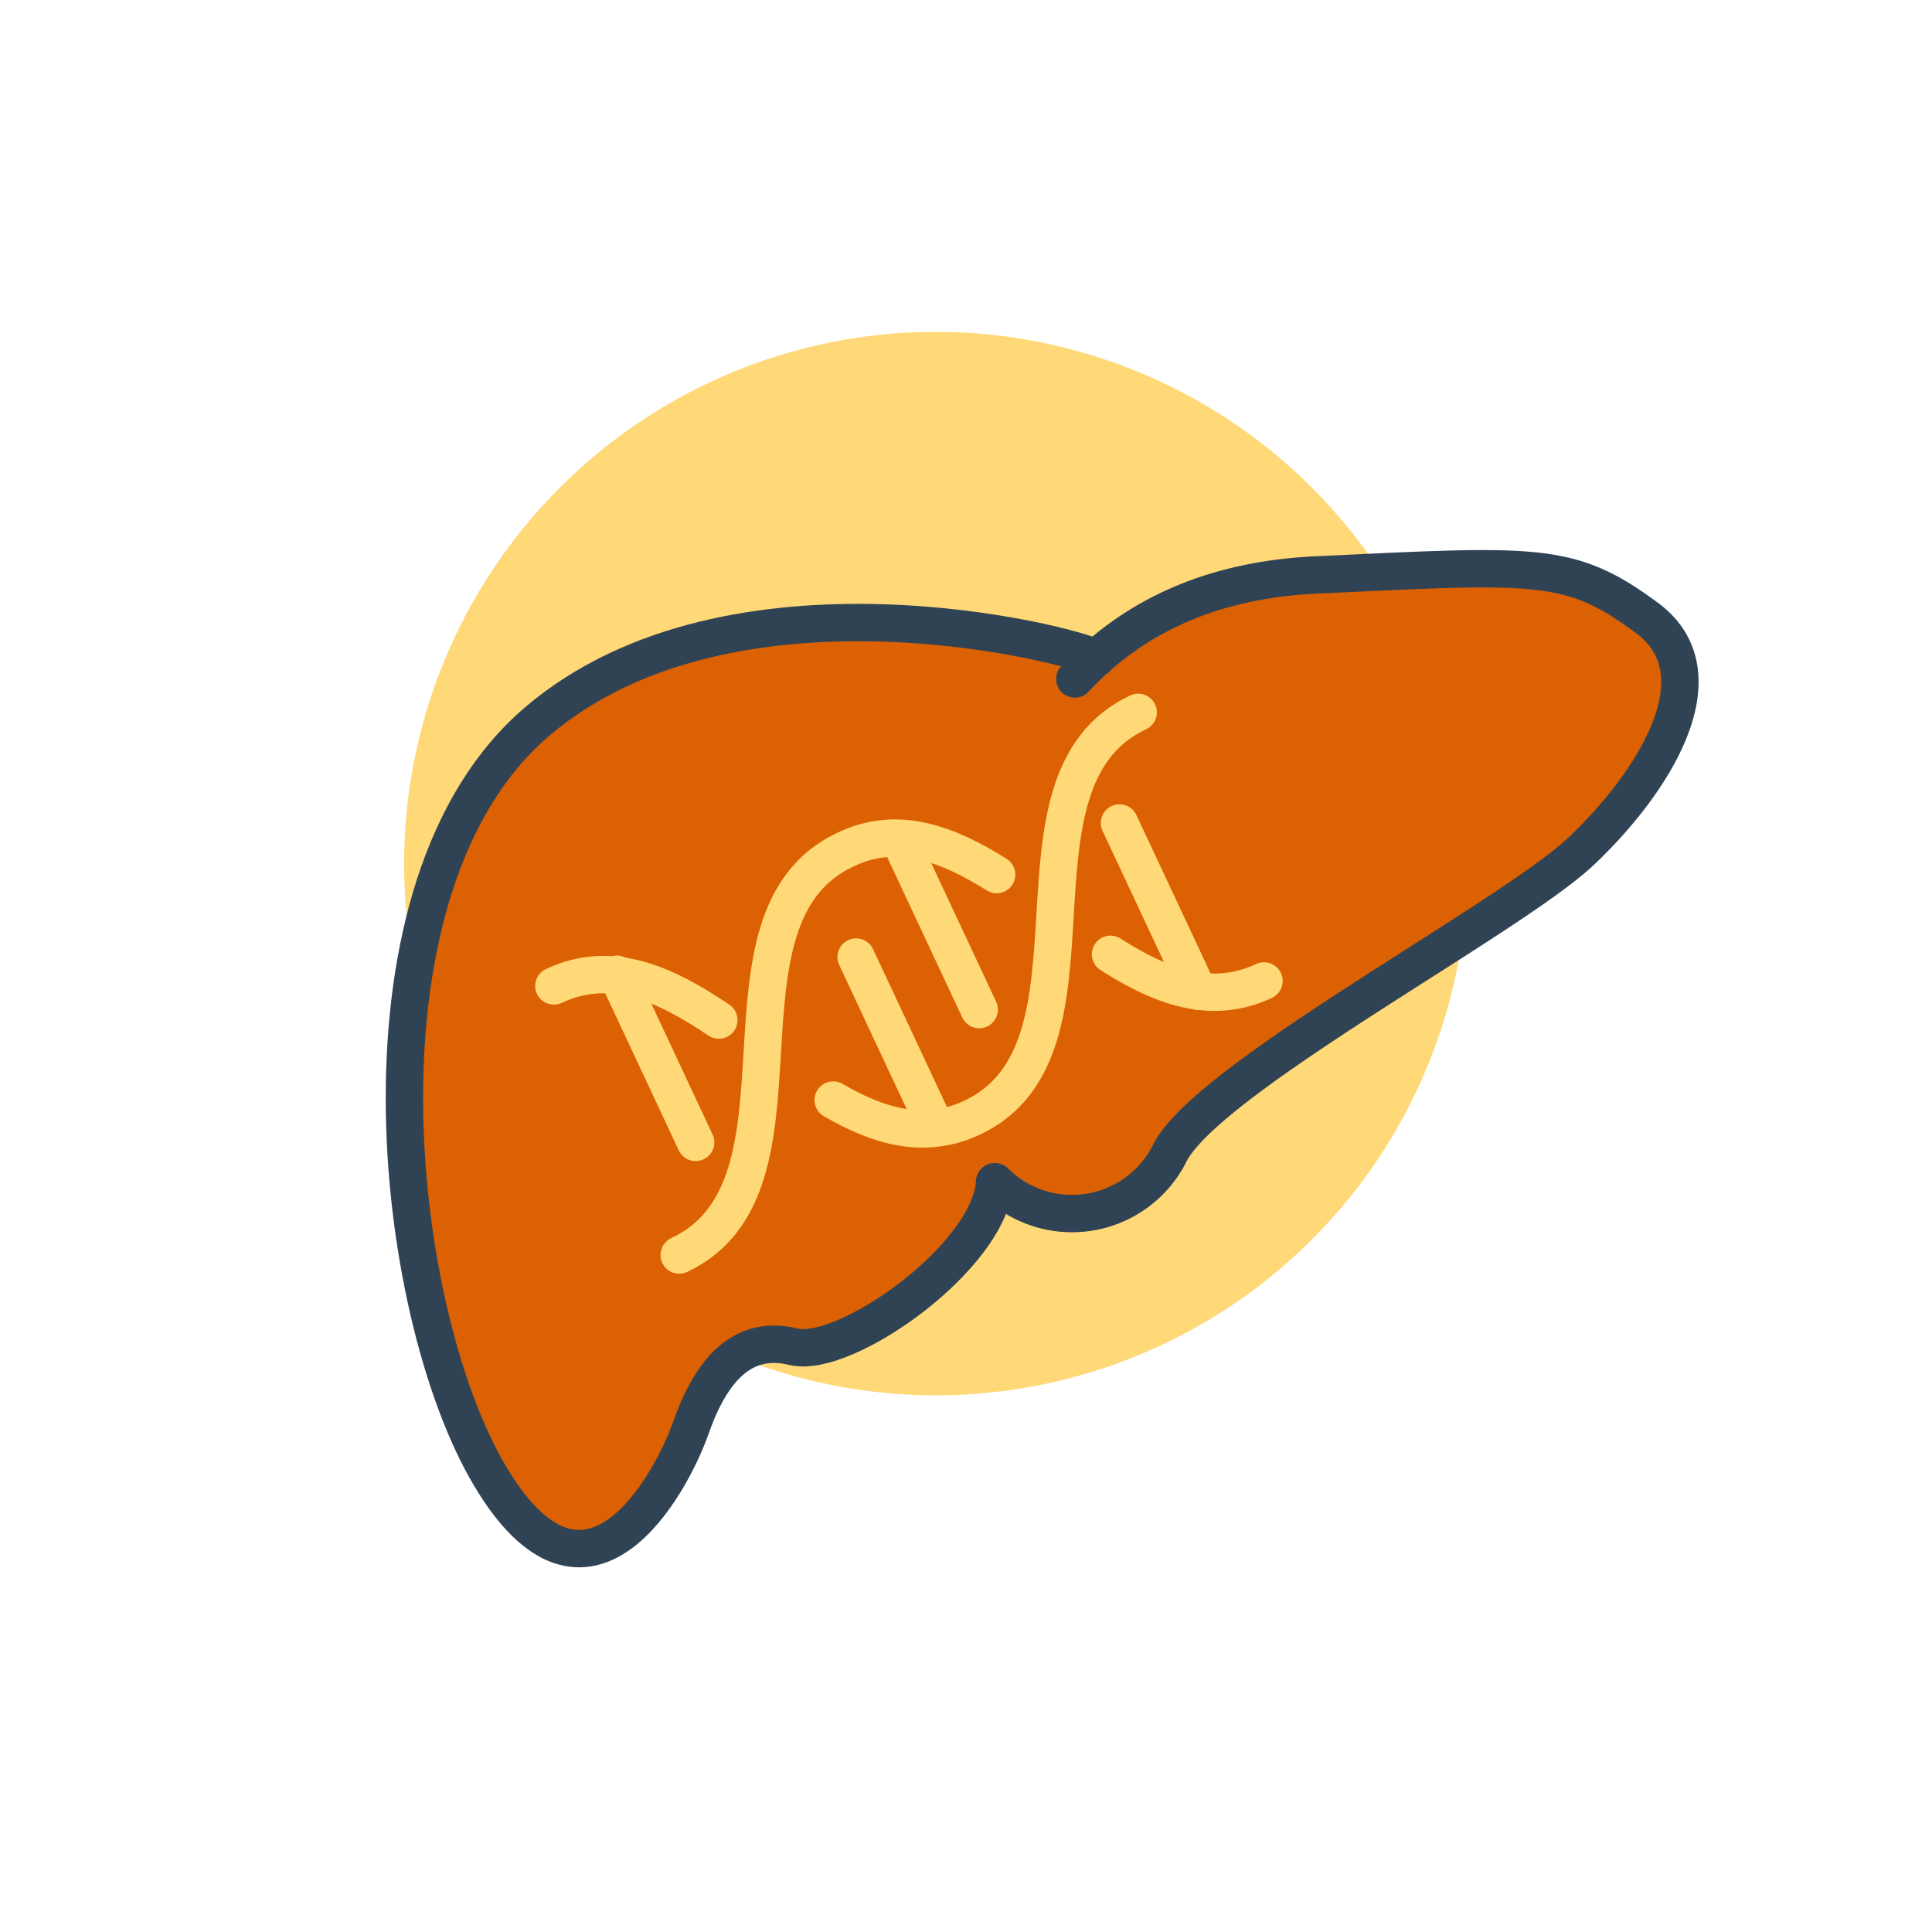
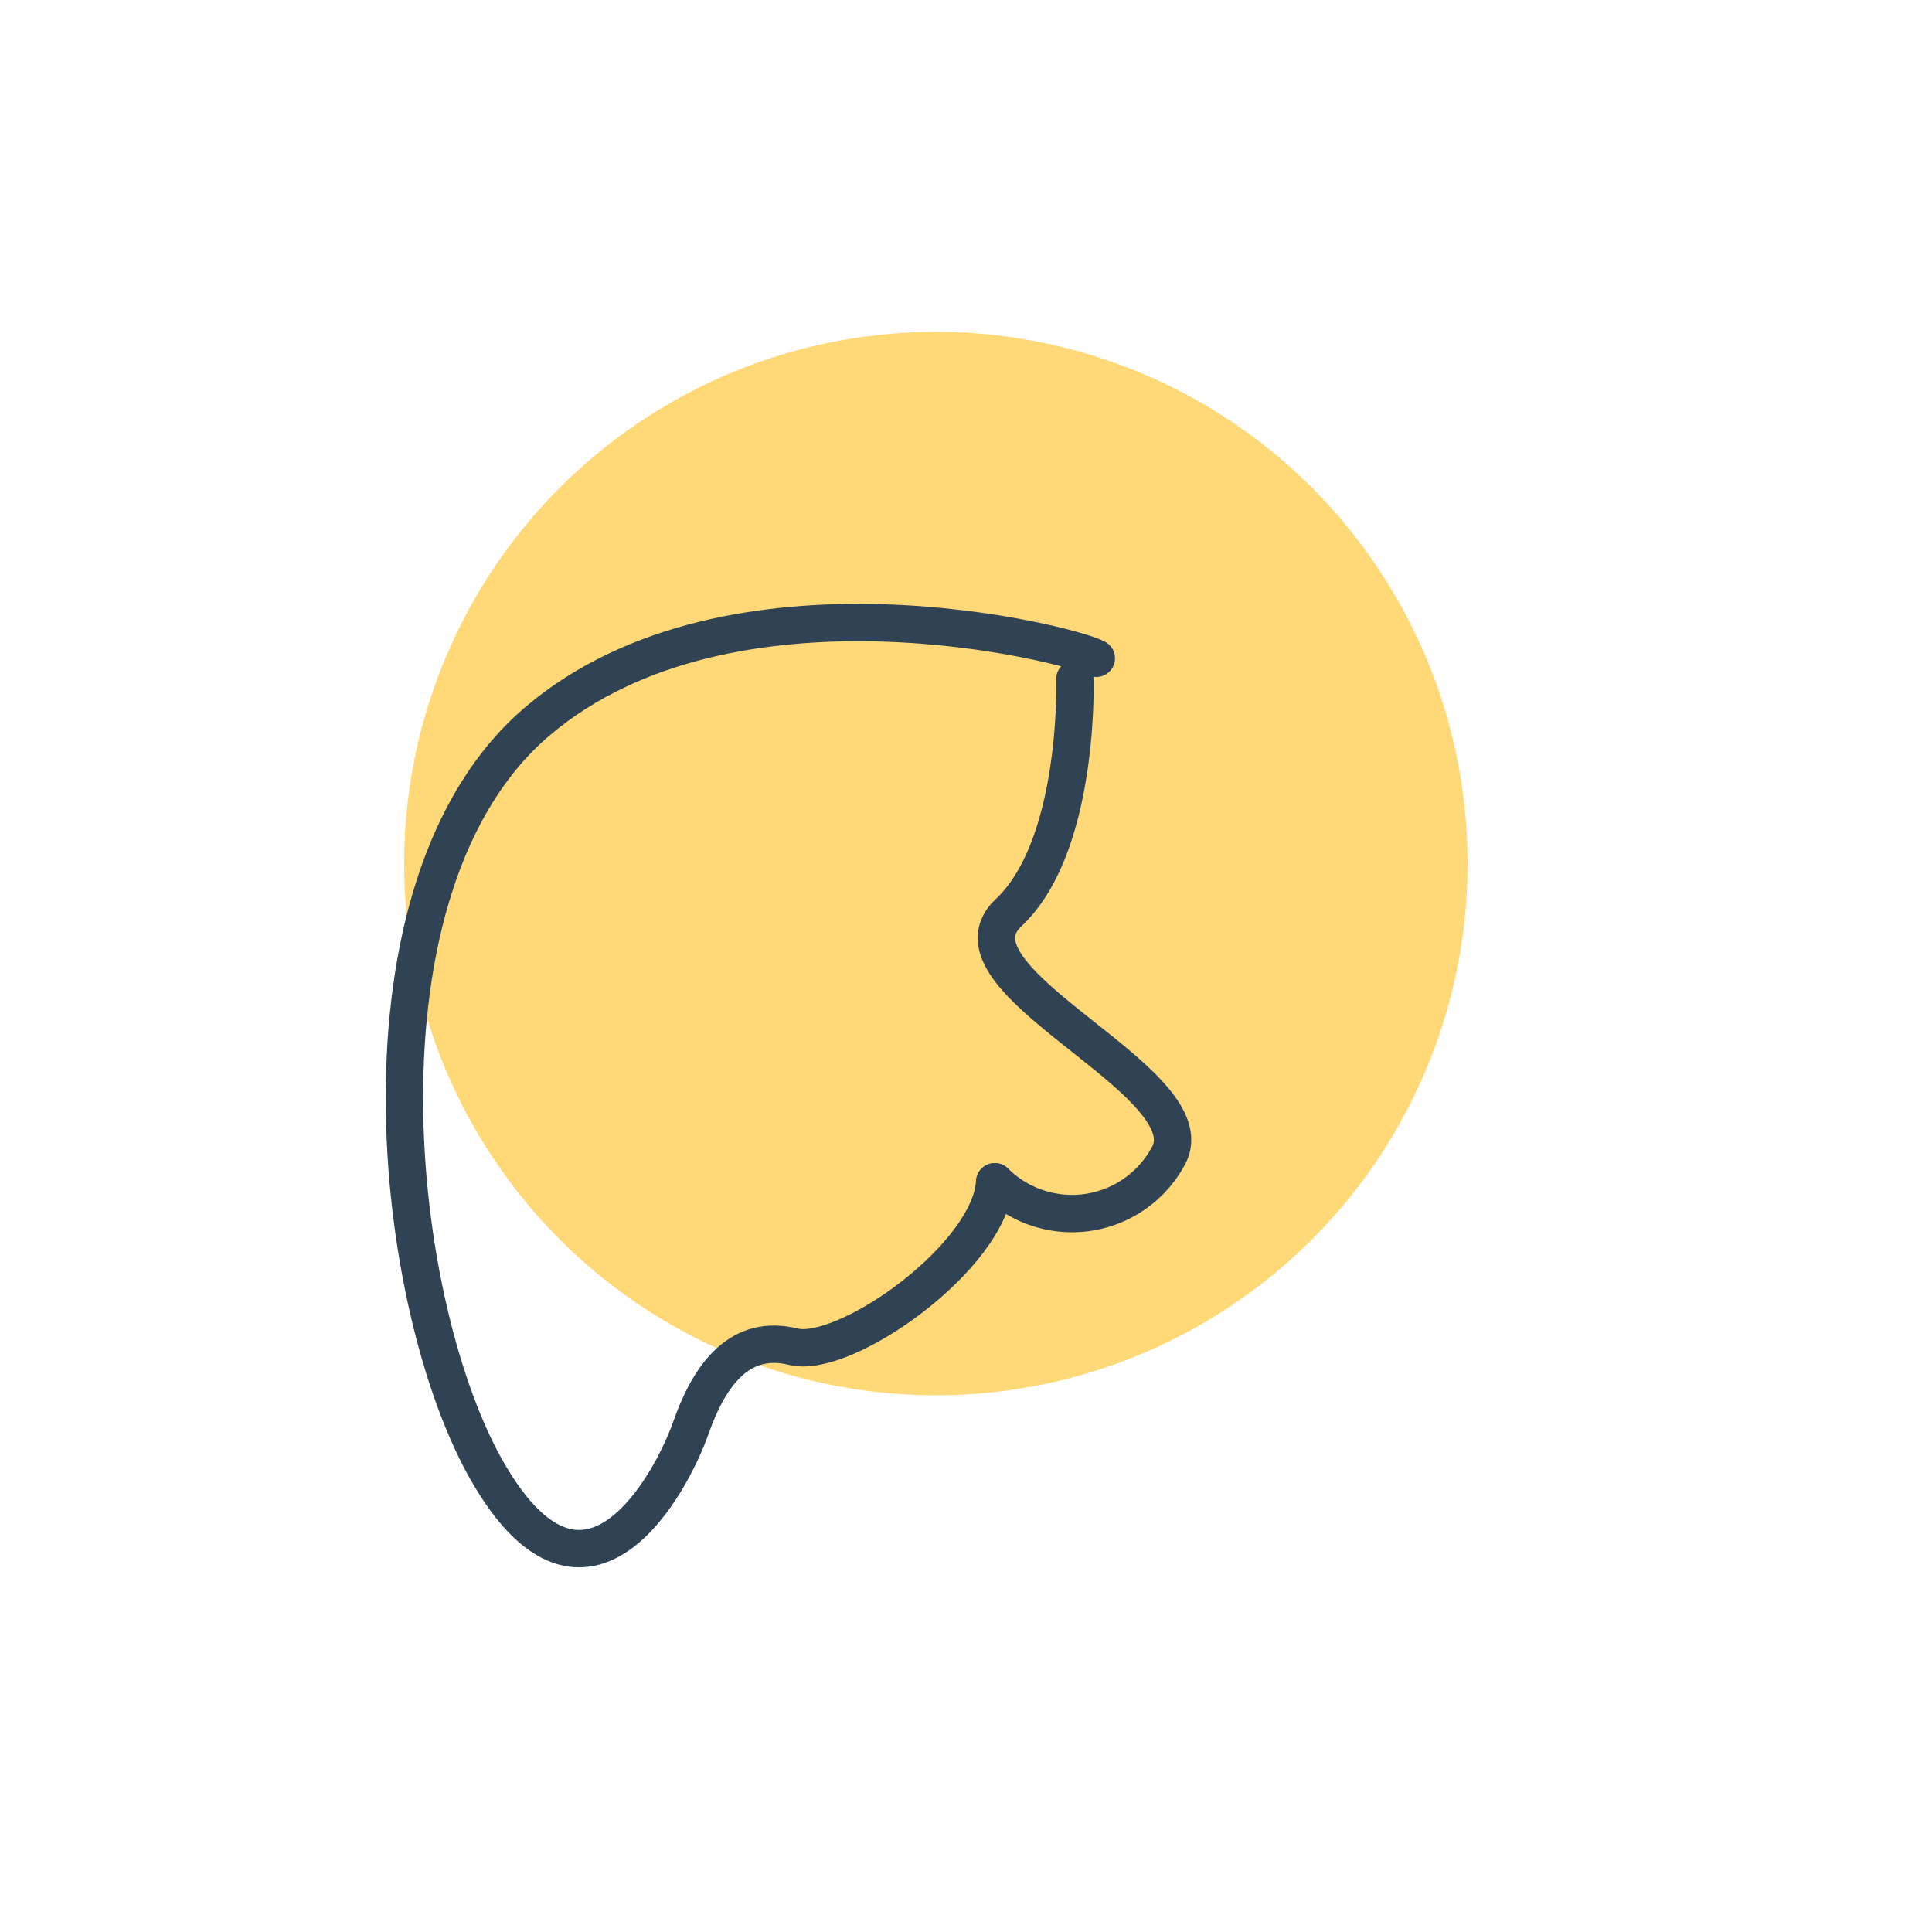
<svg xmlns="http://www.w3.org/2000/svg" viewBox="0 0 77.54 77.54">
  <defs>
    <style>.cls-1{fill:#ffd877;}.cls-2{fill:#db6102;}.cls-3,.cls-4{fill:none;stroke-linecap:round;stroke-linejoin:round;stroke-width:1.5px;}.cls-3{stroke:#304355;}.cls-4{stroke:#ffd877;}</style>
  </defs>
  <title>Sanofi Ikons 62px</title>
  <g id="Layer_1" data-name="Layer 1">
    <path class="cls-1" d="M16.22,34.64A21.34,21.34,0,1,1,37.56,56,21.34,21.34,0,0,1,16.22,34.64Z" />
-     <path class="cls-2" d="M44,26.42a14,14,0,0,1,9-3.35c8.8-.42,10.07-.54,13.14,1.73s.21,6.68-2.66,9.38S48.35,43.33,46.93,46.32a4.39,4.39,0,0,1-7,1.11h0c-.16,3-6,7.13-8.08,6.62s-3.32,1-4.11,3.25-4.17,8.52-8.08,1.91S13.8,35.54,21.58,28.94,43.05,25.87,44,26.42Z" />
-     <path class="cls-3" d="M43.14,27.25c2.15-2.32,5.27-4,9.82-4.18,8.8-.42,10.07-.54,13.14,1.73s.21,6.68-2.66,9.38S48.35,43.33,46.93,46.32a4.39,4.39,0,0,1-7,1.11" />
+     <path class="cls-3" d="M43.14,27.25s.21,6.68-2.66,9.38S48.35,43.33,46.93,46.32a4.39,4.39,0,0,1-7,1.11" />
    <path class="cls-3" d="M39.92,47.43c-.16,3-6,7.13-8.08,6.62s-3.32,1-4.11,3.25-4.17,8.52-8.08,1.91S13.8,35.54,21.58,28.94,43.05,25.87,44,26.42" />
-     <path class="cls-4" d="M33.44,44.15c1.81,1.05,3.64,1.61,5.57.71,5.86-2.74.81-13.53,6.67-16.27" />
    <path class="cls-4" d="M22.23,39.57c2.3-1.08,4.47-.08,6.62,1.37" />
-     <path class="cls-4" d="M40,35.1c-2-1.25-4-2-6.07-1-5.86,2.74-.81,13.52-6.67,16.27" />
-     <path class="cls-4" d="M50.73,39.37c-2.13,1-4.16.21-6.16-1.07" />
    <line class="cls-4" x1="44.93" y1="33.03" x2="48.09" y2="39.78" />
    <line class="cls-4" x1="36.14" y1="33.77" x2="39.3" y2="40.52" />
    <line class="cls-4" x1="34.36" y1="38.41" x2="37.52" y2="45.16" />
-     <line class="cls-4" x1="24.76" y1="39.1" x2="27.92" y2="45.85" />
  </g>
</svg>